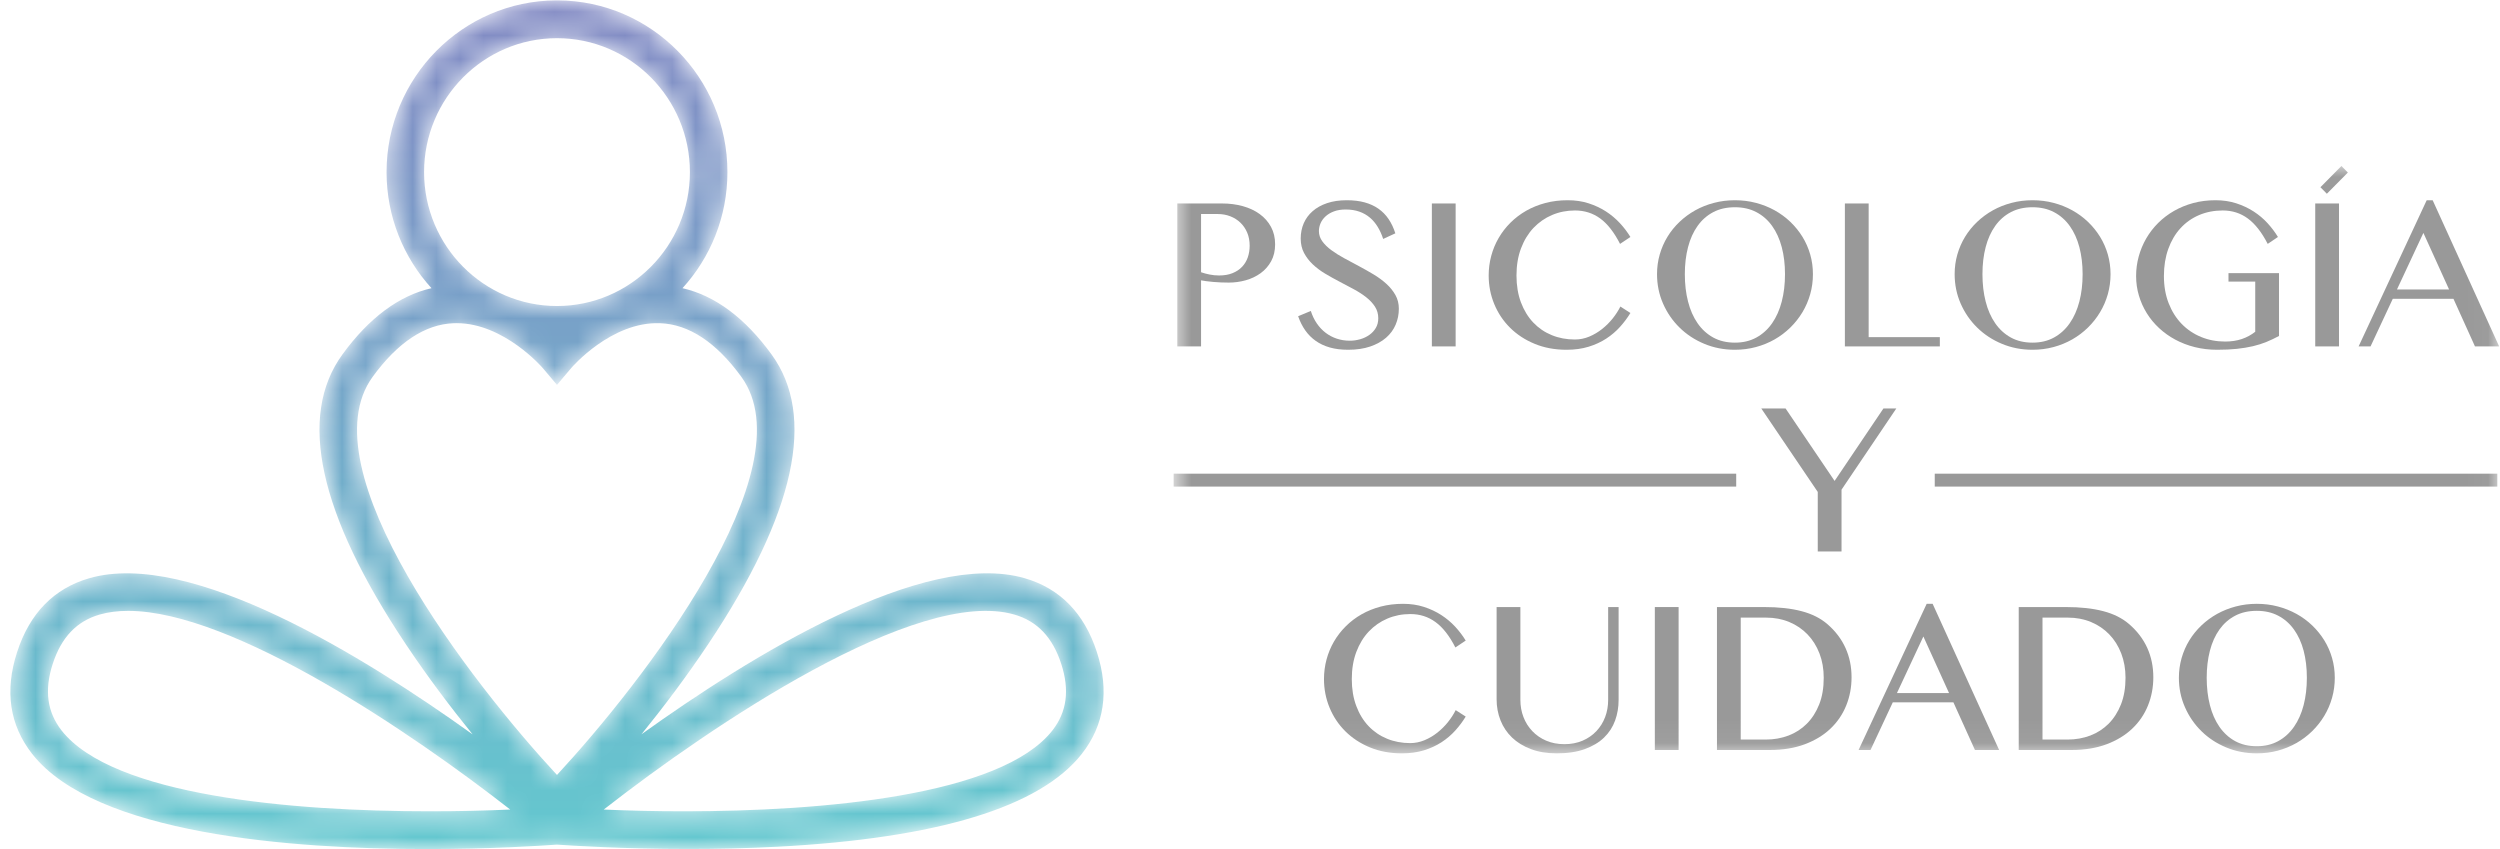
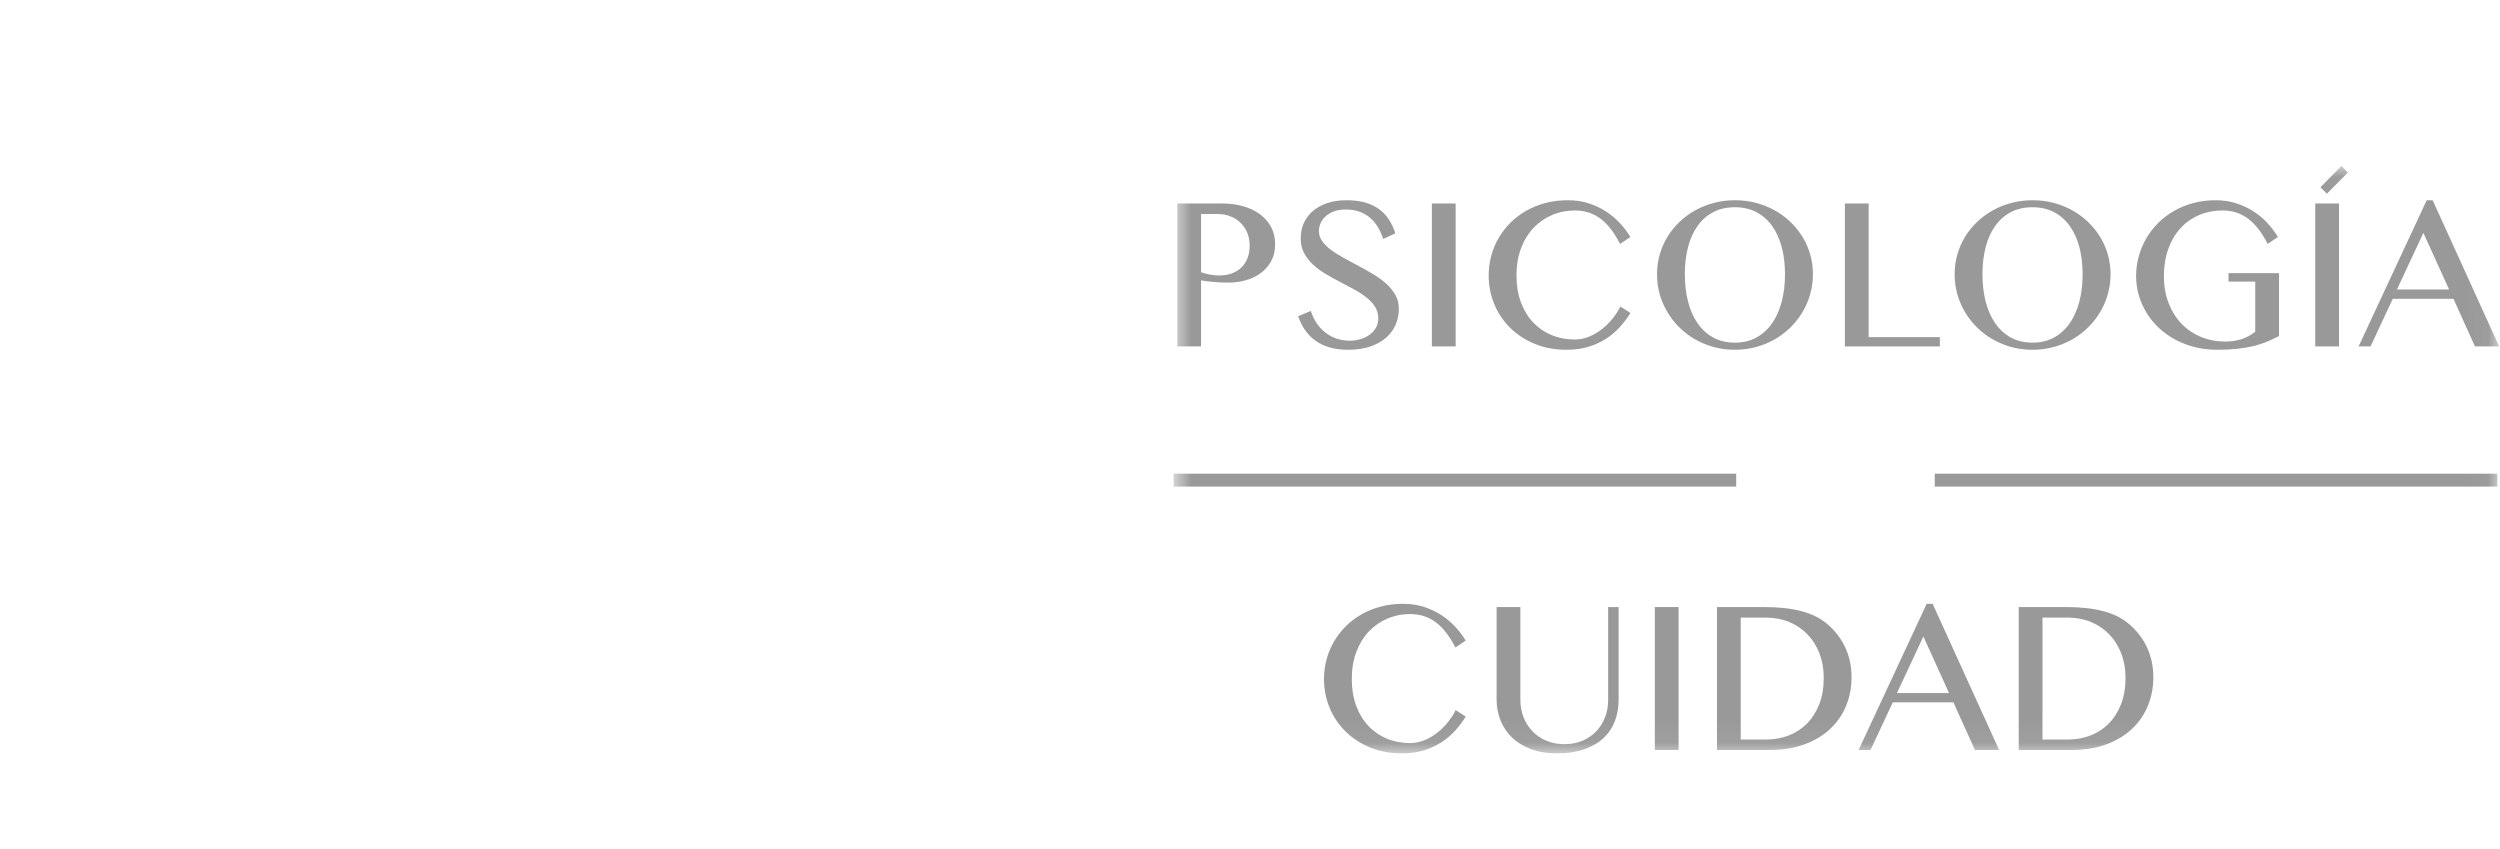
<svg xmlns="http://www.w3.org/2000/svg" width="106" height="36" viewBox="0 0 106 36" fill="none">
  <mask id="mask0" mask-type="alpha" maskUnits="userSpaceOnUse" x="0" y="0" width="47" height="36">
    <path fill-rule="evenodd" clip-rule="evenodd" d="M23.587 0.016C19.616 0.032 16.39 3.292 16.39 7.298V7.298C16.39 9.191 17.112 10.923 18.295 12.219V12.219C16.915 12.536 15.649 13.476 14.522 15.024V15.024C12.61 17.645 13.511 21.777 17.199 27.304V27.304C18.14 28.714 19.137 30.027 20.04 31.139V31.139C15.403 27.808 8.057 23.284 3.788 24.516V24.516C2.288 24.949 1.258 26.003 0.725 27.65V27.65C0.192 29.291 0.406 30.742 1.361 31.962V31.962C4.037 35.377 12.375 36 18.104 36V36C20.816 36 22.944 35.86 23.608 35.812V35.812H23.618C24.251 35.856 26.435 35.996 29.194 35.996V35.996C30.366 35.996 31.643 35.97 32.947 35.902V35.902C39.755 35.545 44.103 34.219 45.871 31.962V31.962C46.826 30.742 47.041 29.291 46.508 27.65V27.65C45.975 26.003 44.944 24.949 43.445 24.516V24.516C39.176 23.282 31.832 27.805 27.197 31.135V31.135C28.096 30.023 29.095 28.712 30.033 27.304V27.304C33.721 21.777 34.623 17.645 32.711 15.024V15.024C31.583 13.476 30.318 12.536 28.937 12.219V12.219C30.121 10.923 30.843 9.191 30.843 7.298V7.298C30.843 3.292 27.617 0.032 23.646 0.016V0.016H23.587ZM17.981 7.298C17.981 4.166 20.509 1.619 23.616 1.619V1.619C26.723 1.619 29.252 4.166 29.252 7.298V7.298C29.252 10.428 26.723 12.975 23.616 12.975V12.975C20.509 12.975 17.981 10.428 17.981 7.298V7.298ZM24.223 15.602C24.239 15.582 25.92 13.626 27.987 13.704V13.704C29.206 13.748 30.364 14.511 31.43 15.974V15.974C34.284 19.892 27.221 28.967 23.616 32.858V32.858C20.01 28.969 12.946 19.894 15.803 15.974V15.974C16.867 14.514 18.023 13.75 19.238 13.704V13.704C19.28 13.702 19.32 13.702 19.361 13.702V13.702C21.365 13.702 22.996 15.584 23.01 15.602V15.602L23.616 16.319L24.223 15.602ZM2.61 30.971C1.998 30.187 1.874 29.263 2.236 28.147V28.147C2.602 27.021 3.253 26.338 4.226 26.057V26.057C4.594 25.951 4.997 25.901 5.433 25.901V25.901C9.871 25.901 17.488 31.089 21.633 34.325V34.325C20.622 34.37 19.463 34.399 18.227 34.399V34.399C12.382 34.399 4.783 33.744 2.61 30.971V30.971ZM25.599 34.325C30.151 30.77 38.885 24.867 43.007 26.057V26.057C43.98 26.338 44.63 27.021 44.996 28.147V28.147C45.358 29.263 45.235 30.187 44.622 30.971V30.971C42.45 33.744 34.851 34.399 29.006 34.399V34.399C27.769 34.399 26.611 34.37 25.599 34.325V34.325Z" fill="white" />
  </mask>
  <g mask="url(#mask0)">
-     <path fill-rule="evenodd" clip-rule="evenodd" d="M23.587 0.016C19.616 0.032 16.39 3.292 16.39 7.298V7.298C16.39 9.191 17.112 10.923 18.295 12.219V12.219C16.915 12.536 15.649 13.476 14.522 15.024V15.024C12.61 17.645 13.511 21.777 17.199 27.304V27.304C18.14 28.714 19.137 30.027 20.04 31.139V31.139C15.403 27.808 8.057 23.284 3.788 24.516V24.516C2.288 24.949 1.258 26.003 0.725 27.65V27.65C0.192 29.291 0.406 30.742 1.361 31.962V31.962C4.037 35.377 12.375 36 18.104 36V36C20.816 36 22.944 35.86 23.608 35.812V35.812H23.618C24.251 35.856 26.435 35.996 29.194 35.996V35.996C30.366 35.996 31.643 35.97 32.947 35.902V35.902C39.755 35.545 44.103 34.219 45.871 31.962V31.962C46.826 30.742 47.041 29.291 46.508 27.65V27.65C45.975 26.003 44.944 24.949 43.445 24.516V24.516C39.176 23.282 31.832 27.805 27.197 31.135V31.135C28.096 30.023 29.095 28.712 30.033 27.304V27.304C33.721 21.777 34.623 17.645 32.711 15.024V15.024C31.583 13.476 30.318 12.536 28.937 12.219V12.219C30.121 10.923 30.843 9.191 30.843 7.298V7.298C30.843 3.292 27.617 0.032 23.646 0.016V0.016H23.587ZM17.981 7.298C17.981 4.166 20.509 1.619 23.616 1.619V1.619C26.723 1.619 29.252 4.166 29.252 7.298V7.298C29.252 10.428 26.723 12.975 23.616 12.975V12.975C20.509 12.975 17.981 10.428 17.981 7.298V7.298ZM24.223 15.602C24.239 15.582 25.92 13.626 27.987 13.704V13.704C29.206 13.748 30.364 14.511 31.43 15.974V15.974C34.284 19.892 27.221 28.967 23.616 32.858V32.858C20.01 28.969 12.946 19.894 15.803 15.974V15.974C16.867 14.514 18.023 13.75 19.238 13.704V13.704C19.28 13.702 19.32 13.702 19.361 13.702V13.702C21.365 13.702 22.996 15.584 23.01 15.602V15.602L23.616 16.319L24.223 15.602ZM2.61 30.971C1.998 30.187 1.874 29.263 2.236 28.147V28.147C2.602 27.021 3.253 26.338 4.226 26.057V26.057C4.594 25.951 4.997 25.901 5.433 25.901V25.901C9.871 25.901 17.488 31.089 21.633 34.325V34.325C20.622 34.37 19.463 34.399 18.227 34.399V34.399C12.382 34.399 4.783 33.744 2.61 30.971V30.971ZM25.599 34.325C30.151 30.77 38.885 24.867 43.007 26.057V26.057C43.98 26.338 44.63 27.021 44.996 28.147V28.147C45.358 29.263 45.235 30.187 44.622 30.971V30.971C42.45 33.744 34.851 34.399 29.006 34.399V34.399C27.769 34.399 26.611 34.37 25.599 34.325V34.325Z" fill="url(#paint0_linear)" />
-   </g>
+     </g>
  <mask id="mask1" mask-type="alpha" maskUnits="userSpaceOnUse" x="49" y="7" width="57" height="25">
    <path fill-rule="evenodd" clip-rule="evenodd" d="M49.762 7.038H105.964V31.942H49.762V7.038Z" fill="white" />
  </mask>
  <g mask="url(#mask1)">
    <path fill-rule="evenodd" clip-rule="evenodd" d="M49.762 20.631H73.615V20.084H49.762V20.631Z" fill="#999999" />
    <path fill-rule="evenodd" clip-rule="evenodd" d="M50.925 11.543C51.04 11.583 51.162 11.616 51.291 11.641C51.421 11.667 51.553 11.68 51.689 11.68C51.906 11.68 52.095 11.648 52.258 11.582C52.421 11.516 52.556 11.427 52.665 11.312C52.773 11.198 52.854 11.064 52.907 10.91C52.959 10.756 52.986 10.592 52.986 10.419C52.986 10.214 52.951 10.03 52.882 9.865C52.812 9.701 52.717 9.56 52.595 9.443C52.473 9.325 52.33 9.235 52.166 9.171C52.001 9.107 51.826 9.075 51.639 9.075H50.925V11.543ZM49.918 8.627H51.815C52.129 8.627 52.422 8.665 52.696 8.741C52.97 8.817 53.209 8.929 53.412 9.077C53.616 9.225 53.775 9.406 53.891 9.621C54.007 9.836 54.065 10.082 54.065 10.359C54.065 10.633 54.009 10.873 53.896 11.077C53.783 11.281 53.634 11.45 53.449 11.584C53.263 11.718 53.053 11.818 52.818 11.884C52.583 11.949 52.344 11.982 52.1 11.982C51.995 11.982 51.885 11.98 51.77 11.975C51.656 11.97 51.546 11.964 51.44 11.954C51.335 11.945 51.237 11.935 51.147 11.922C51.056 11.91 50.983 11.898 50.925 11.886V14.688H49.918V8.627Z" fill="#999999" />
    <path fill-rule="evenodd" clip-rule="evenodd" d="M57.233 14.446C57.38 14.446 57.526 14.425 57.671 14.384C57.815 14.343 57.945 14.282 58.059 14.201C58.174 14.12 58.266 14.021 58.335 13.904C58.404 13.787 58.439 13.65 58.439 13.495C58.439 13.309 58.391 13.144 58.297 12.999C58.202 12.854 58.077 12.722 57.924 12.601C57.77 12.481 57.595 12.367 57.397 12.261C57.2 12.154 56.999 12.047 56.794 11.941C56.589 11.834 56.388 11.722 56.191 11.605C55.994 11.488 55.818 11.356 55.665 11.212C55.511 11.067 55.387 10.905 55.292 10.727C55.197 10.549 55.15 10.344 55.15 10.112C55.15 9.881 55.193 9.666 55.278 9.468C55.364 9.27 55.49 9.098 55.656 8.954C55.821 8.809 56.025 8.695 56.268 8.613C56.51 8.531 56.788 8.49 57.102 8.49C57.385 8.49 57.638 8.52 57.861 8.581C58.083 8.642 58.279 8.732 58.448 8.851C58.617 8.97 58.76 9.116 58.877 9.29C58.995 9.463 59.089 9.664 59.162 9.893L58.647 10.131C58.586 9.945 58.51 9.775 58.416 9.621C58.323 9.467 58.211 9.335 58.082 9.226C57.952 9.116 57.803 9.031 57.632 8.972C57.462 8.912 57.27 8.883 57.056 8.883C56.867 8.883 56.701 8.909 56.559 8.963C56.418 9.016 56.3 9.086 56.205 9.173C56.11 9.26 56.039 9.357 55.992 9.466C55.946 9.574 55.922 9.684 55.922 9.797C55.922 9.955 55.97 10.101 56.067 10.233C56.163 10.366 56.291 10.491 56.451 10.608C56.611 10.726 56.792 10.839 56.995 10.949C57.199 11.059 57.406 11.17 57.617 11.283C57.827 11.395 58.035 11.513 58.238 11.634C58.441 11.756 58.623 11.89 58.782 12.034C58.942 12.179 59.07 12.338 59.166 12.51C59.263 12.682 59.311 12.875 59.311 13.088C59.311 13.329 59.266 13.555 59.175 13.767C59.085 13.979 58.949 14.163 58.769 14.32C58.588 14.477 58.364 14.601 58.095 14.693C57.827 14.784 57.516 14.83 57.16 14.83C56.871 14.83 56.614 14.798 56.388 14.734C56.162 14.67 55.962 14.577 55.789 14.455C55.616 14.333 55.467 14.184 55.344 14.009C55.22 13.834 55.12 13.634 55.041 13.408L55.579 13.184C55.642 13.382 55.727 13.559 55.834 13.714C55.941 13.87 56.065 14.002 56.207 14.11C56.348 14.218 56.506 14.301 56.679 14.359C56.852 14.417 57.037 14.446 57.233 14.446" fill="#999999" />
    <path fill-rule="evenodd" clip-rule="evenodd" d="M60.711 14.688H61.719V8.627H60.711V14.688Z" fill="#999999" />
    <path fill-rule="evenodd" clip-rule="evenodd" d="M64.299 11.68C64.299 12.104 64.362 12.484 64.488 12.821C64.615 13.157 64.789 13.442 65.01 13.675C65.232 13.909 65.493 14.087 65.794 14.21C66.095 14.334 66.422 14.395 66.775 14.395C66.985 14.395 67.189 14.354 67.385 14.272C67.58 14.19 67.762 14.082 67.929 13.95C68.096 13.817 68.246 13.668 68.379 13.502C68.511 13.336 68.62 13.167 68.704 12.997L69.129 13.271C69.005 13.475 68.859 13.671 68.69 13.858C68.522 14.046 68.326 14.212 68.105 14.357C67.884 14.501 67.634 14.616 67.355 14.702C67.076 14.787 66.766 14.83 66.422 14.83C65.925 14.83 65.474 14.746 65.069 14.578C64.664 14.411 64.317 14.184 64.028 13.897C63.739 13.611 63.515 13.276 63.357 12.894C63.199 12.511 63.12 12.107 63.12 11.68C63.12 11.397 63.156 11.12 63.228 10.851C63.3 10.581 63.405 10.328 63.542 10.092C63.679 9.856 63.846 9.639 64.043 9.443C64.241 9.246 64.464 9.077 64.712 8.935C64.961 8.794 65.232 8.684 65.528 8.606C65.823 8.528 66.138 8.49 66.472 8.49C66.791 8.49 67.086 8.533 67.355 8.62C67.625 8.707 67.87 8.822 68.092 8.965C68.313 9.108 68.51 9.274 68.683 9.461C68.857 9.648 69.005 9.844 69.129 10.048L68.69 10.341C68.44 9.85 68.16 9.491 67.85 9.264C67.54 9.037 67.183 8.924 66.779 8.924C66.433 8.924 66.109 8.988 65.808 9.116C65.507 9.244 65.244 9.427 65.019 9.664C64.795 9.902 64.619 10.191 64.491 10.531C64.363 10.87 64.299 11.254 64.299 11.68" fill="#999999" />
    <path fill-rule="evenodd" clip-rule="evenodd" d="M73.561 14.528C73.904 14.528 74.207 14.456 74.471 14.311C74.735 14.166 74.957 13.964 75.138 13.705C75.318 13.446 75.454 13.14 75.546 12.786C75.638 12.433 75.684 12.046 75.684 11.625C75.684 11.208 75.638 10.825 75.546 10.478C75.454 10.131 75.318 9.831 75.138 9.58C74.957 9.328 74.735 9.133 74.471 8.995C74.207 8.856 73.904 8.787 73.561 8.787C73.211 8.787 72.905 8.856 72.641 8.995C72.378 9.133 72.156 9.328 71.977 9.58C71.798 9.831 71.663 10.131 71.573 10.478C71.482 10.825 71.437 11.208 71.437 11.625C71.437 12.046 71.482 12.433 71.573 12.786C71.663 13.14 71.798 13.446 71.977 13.705C72.156 13.964 72.378 14.166 72.641 14.311C72.905 14.456 73.211 14.528 73.561 14.528M73.561 14.83C73.097 14.83 72.664 14.746 72.262 14.578C71.86 14.411 71.51 14.181 71.214 13.89C70.917 13.599 70.683 13.259 70.513 12.871C70.343 12.482 70.258 12.067 70.258 11.625C70.258 11.336 70.296 11.057 70.373 10.789C70.45 10.521 70.559 10.271 70.701 10.039C70.842 9.808 71.013 9.597 71.214 9.406C71.414 9.216 71.636 9.053 71.88 8.917C72.124 8.781 72.388 8.676 72.671 8.602C72.954 8.527 73.251 8.49 73.561 8.49C73.871 8.49 74.168 8.527 74.451 8.602C74.734 8.676 74.998 8.781 75.244 8.917C75.489 9.053 75.711 9.216 75.91 9.406C76.109 9.597 76.28 9.808 76.423 10.039C76.566 10.271 76.676 10.521 76.753 10.789C76.83 11.057 76.868 11.336 76.868 11.625C76.868 11.918 76.83 12.201 76.753 12.473C76.676 12.746 76.566 13.001 76.423 13.239C76.28 13.477 76.109 13.693 75.91 13.888C75.711 14.083 75.489 14.251 75.244 14.391C74.998 14.531 74.734 14.639 74.451 14.715C74.168 14.791 73.871 14.83 73.561 14.83" fill="#999999" />
    <path fill-rule="evenodd" clip-rule="evenodd" d="M78.223 8.627H79.231V14.295H82.249V14.688H78.223V8.627Z" fill="#999999" />
    <path fill-rule="evenodd" clip-rule="evenodd" d="M86.18 14.528C86.523 14.528 86.826 14.456 87.09 14.311C87.354 14.166 87.576 13.964 87.756 13.705C87.937 13.446 88.073 13.14 88.165 12.786C88.257 12.433 88.303 12.046 88.303 11.625C88.303 11.208 88.257 10.825 88.165 10.478C88.073 10.131 87.937 9.831 87.756 9.58C87.576 9.328 87.354 9.133 87.09 8.995C86.826 8.856 86.523 8.787 86.18 8.787C85.83 8.787 85.524 8.856 85.26 8.995C84.997 9.133 84.775 9.328 84.596 9.58C84.417 9.831 84.282 10.131 84.192 10.478C84.101 10.825 84.056 11.208 84.056 11.625C84.056 12.046 84.101 12.433 84.192 12.786C84.282 13.14 84.417 13.446 84.596 13.705C84.775 13.964 84.997 14.166 85.26 14.311C85.524 14.456 85.83 14.528 86.18 14.528M86.18 14.83C85.716 14.83 85.283 14.746 84.881 14.578C84.479 14.411 84.129 14.181 83.833 13.89C83.536 13.599 83.302 13.259 83.132 12.871C82.962 12.482 82.877 12.067 82.877 11.625C82.877 11.336 82.915 11.057 82.992 10.789C83.069 10.521 83.178 10.271 83.32 10.039C83.461 9.808 83.632 9.597 83.833 9.406C84.033 9.216 84.255 9.053 84.499 8.917C84.743 8.781 85.006 8.676 85.29 8.602C85.573 8.527 85.869 8.49 86.18 8.49C86.49 8.49 86.787 8.527 87.07 8.602C87.353 8.676 87.617 8.781 87.863 8.917C88.108 9.053 88.33 9.216 88.529 9.406C88.728 9.597 88.899 9.808 89.042 10.039C89.185 10.271 89.295 10.521 89.372 10.789C89.448 11.057 89.487 11.336 89.487 11.625C89.487 11.918 89.448 12.201 89.372 12.473C89.295 12.746 89.185 13.001 89.042 13.239C88.899 13.477 88.728 13.693 88.529 13.888C88.33 14.083 88.108 14.251 87.863 14.391C87.617 14.531 87.353 14.639 87.07 14.715C86.787 14.791 86.49 14.83 86.18 14.83" fill="#999999" />
    <path fill-rule="evenodd" clip-rule="evenodd" d="M94.244 8.924C93.883 8.924 93.549 8.989 93.244 9.118C92.938 9.248 92.674 9.434 92.453 9.676C92.231 9.918 92.059 10.211 91.936 10.553C91.812 10.896 91.75 11.28 91.75 11.703C91.75 12.13 91.817 12.514 91.951 12.857C92.085 13.2 92.269 13.492 92.503 13.733C92.736 13.973 93.011 14.159 93.327 14.288C93.643 14.418 93.982 14.482 94.344 14.482C94.606 14.482 94.842 14.446 95.053 14.375C95.264 14.303 95.454 14.2 95.622 14.066V11.941H94.488V11.58H96.63V14.245C96.455 14.339 96.279 14.423 96.101 14.496C95.924 14.569 95.731 14.63 95.525 14.679C95.319 14.727 95.092 14.765 94.845 14.791C94.598 14.817 94.318 14.83 94.005 14.83C93.674 14.83 93.359 14.792 93.061 14.718C92.762 14.643 92.486 14.537 92.231 14.4C91.977 14.263 91.747 14.099 91.543 13.909C91.338 13.718 91.164 13.507 91.021 13.275C90.878 13.044 90.767 12.796 90.689 12.53C90.61 12.265 90.571 11.989 90.571 11.703C90.571 11.42 90.608 11.143 90.682 10.873C90.756 10.604 90.862 10.349 91 10.11C91.139 9.871 91.308 9.652 91.506 9.454C91.705 9.256 91.93 9.085 92.18 8.942C92.43 8.799 92.702 8.688 92.997 8.608C93.293 8.529 93.606 8.49 93.937 8.49C94.253 8.49 94.546 8.533 94.816 8.62C95.085 8.707 95.331 8.822 95.552 8.965C95.774 9.108 95.97 9.273 96.142 9.461C96.314 9.648 96.461 9.844 96.585 10.048L96.151 10.341C95.898 9.85 95.617 9.491 95.308 9.264C95 9.037 94.645 8.924 94.244 8.924" fill="#999999" />
    <path fill-rule="evenodd" clip-rule="evenodd" d="M98.166 14.688H99.174V8.627H98.166V14.688Z" fill="#999999" />
    <path fill-rule="evenodd" clip-rule="evenodd" d="M101.631 12.274H103.841L102.752 9.875L101.631 12.274ZM103.145 8.49L105.964 14.688H104.939L104.026 12.668H101.455L100.511 14.688H100.005L102.892 8.49H103.145Z" fill="#999999" />
    <path fill-rule="evenodd" clip-rule="evenodd" d="M57.316 28.792C57.316 29.216 57.379 29.596 57.506 29.933C57.632 30.27 57.806 30.555 58.028 30.788C58.249 31.021 58.51 31.199 58.812 31.322C59.113 31.446 59.44 31.508 59.792 31.508C60.003 31.508 60.206 31.466 60.402 31.384C60.598 31.302 60.779 31.194 60.946 31.062C61.114 30.929 61.263 30.78 61.396 30.614C61.528 30.448 61.637 30.279 61.721 30.109L62.146 30.383C62.022 30.587 61.876 30.783 61.708 30.97C61.539 31.158 61.344 31.324 61.123 31.469C60.901 31.613 60.651 31.729 60.373 31.814C60.094 31.899 59.783 31.942 59.44 31.942C58.943 31.942 58.491 31.858 58.086 31.69C57.681 31.523 57.334 31.296 57.045 31.009C56.756 30.723 56.532 30.388 56.374 30.006C56.216 29.623 56.137 29.219 56.137 28.792C56.137 28.509 56.173 28.232 56.245 27.963C56.318 27.693 56.422 27.44 56.559 27.204C56.696 26.968 56.864 26.751 57.061 26.555C57.258 26.358 57.481 26.189 57.73 26.047C57.978 25.906 58.25 25.796 58.545 25.718C58.84 25.641 59.155 25.602 59.489 25.602C59.809 25.602 60.103 25.645 60.373 25.732C60.642 25.819 60.888 25.934 61.109 26.077C61.33 26.22 61.528 26.386 61.701 26.573C61.874 26.761 62.022 26.956 62.146 27.16L61.708 27.453C61.458 26.962 61.178 26.604 60.867 26.377C60.557 26.149 60.2 26.036 59.797 26.036C59.45 26.036 59.126 26.1 58.825 26.228C58.524 26.356 58.261 26.539 58.037 26.776C57.812 27.014 57.636 27.303 57.508 27.643C57.38 27.983 57.316 28.366 57.316 28.792" fill="#999999" />
    <path fill-rule="evenodd" clip-rule="evenodd" d="M63.456 25.739H64.464V29.674C64.464 29.933 64.507 30.177 64.595 30.404C64.682 30.631 64.807 30.829 64.97 31C65.132 31.171 65.329 31.306 65.559 31.405C65.79 31.504 66.046 31.553 66.33 31.553C66.616 31.553 66.873 31.504 67.102 31.405C67.331 31.306 67.526 31.171 67.687 31C67.848 30.829 67.972 30.631 68.058 30.404C68.144 30.177 68.186 29.933 68.186 29.674V25.739H68.629V29.674C68.629 29.985 68.58 30.278 68.48 30.552C68.381 30.826 68.225 31.066 68.013 31.272C67.8 31.478 67.528 31.641 67.197 31.761C66.866 31.882 66.468 31.942 66.004 31.942C65.592 31.942 65.226 31.882 64.909 31.761C64.591 31.641 64.324 31.477 64.109 31.27C63.894 31.063 63.731 30.82 63.621 30.541C63.511 30.262 63.456 29.964 63.456 29.647V25.739Z" fill="#999999" />
    <path fill-rule="evenodd" clip-rule="evenodd" d="M70.165 31.8H71.173V25.739H70.165V31.8Z" fill="#999999" />
    <path fill-rule="evenodd" clip-rule="evenodd" d="M73.807 31.357H74.878C75.215 31.357 75.533 31.3 75.831 31.188C76.129 31.075 76.389 30.907 76.61 30.685C76.832 30.462 77.007 30.189 77.135 29.864C77.263 29.54 77.326 29.164 77.326 28.738C77.326 28.363 77.266 28.019 77.146 27.707C77.025 27.394 76.857 27.125 76.64 26.9C76.423 26.674 76.165 26.499 75.865 26.374C75.565 26.249 75.238 26.187 74.882 26.187H73.807V31.357ZM72.799 25.739H74.796C75.411 25.739 75.939 25.797 76.382 25.913C76.825 26.028 77.194 26.214 77.489 26.47C77.826 26.763 78.08 27.098 78.25 27.476C78.421 27.854 78.506 28.267 78.506 28.715C78.506 29.141 78.43 29.542 78.278 29.917C78.125 30.292 77.903 30.619 77.609 30.897C77.315 31.176 76.952 31.396 76.52 31.558C76.088 31.719 75.593 31.8 75.036 31.8H72.799V25.739Z" fill="#999999" />
    <path fill-rule="evenodd" clip-rule="evenodd" d="M80.43 29.387H82.64L81.551 26.987L80.43 29.387ZM81.944 25.602L84.763 31.8H83.738L82.825 29.78H80.254L79.31 31.8H78.804L81.691 25.602H81.944Z" fill="#999999" />
    <path fill-rule="evenodd" clip-rule="evenodd" d="M86.602 31.357H87.673C88.01 31.357 88.328 31.3 88.626 31.188C88.924 31.075 89.184 30.907 89.406 30.685C89.627 30.462 89.802 30.189 89.93 29.864C90.058 29.54 90.122 29.164 90.122 28.738C90.122 28.363 90.061 28.019 89.941 27.707C89.82 27.394 89.652 27.125 89.435 26.9C89.218 26.674 88.96 26.499 88.66 26.374C88.36 26.249 88.033 26.187 87.677 26.187H86.602V31.357ZM85.594 25.739H87.591C88.206 25.739 88.735 25.797 89.177 25.913C89.62 26.028 89.989 26.214 90.284 26.47C90.621 26.763 90.875 27.098 91.046 27.476C91.216 27.854 91.301 28.267 91.301 28.715C91.301 29.141 91.225 29.542 91.073 29.917C90.921 30.292 90.698 30.619 90.404 30.897C90.11 31.176 89.747 31.396 89.315 31.558C88.883 31.719 88.388 31.8 87.831 31.8H85.594V25.739Z" fill="#999999" />
-     <path fill-rule="evenodd" clip-rule="evenodd" d="M95.688 31.64C96.031 31.64 96.335 31.568 96.598 31.423C96.862 31.278 97.084 31.076 97.265 30.817C97.445 30.558 97.582 30.252 97.674 29.898C97.765 29.545 97.811 29.158 97.811 28.738C97.811 28.32 97.765 27.938 97.674 27.59C97.582 27.243 97.445 26.943 97.265 26.692C97.084 26.441 96.862 26.245 96.598 26.107C96.335 25.968 96.031 25.899 95.688 25.899C95.338 25.899 95.032 25.968 94.769 26.107C94.505 26.245 94.284 26.441 94.104 26.692C93.925 26.943 93.79 27.243 93.7 27.59C93.61 27.938 93.564 28.32 93.564 28.738C93.564 29.158 93.61 29.545 93.7 29.898C93.79 30.252 93.925 30.558 94.104 30.817C94.284 31.076 94.505 31.278 94.769 31.423C95.032 31.568 95.338 31.64 95.688 31.64M95.688 31.942C95.224 31.942 94.791 31.858 94.389 31.69C93.987 31.523 93.637 31.294 93.341 31.002C93.044 30.711 92.811 30.372 92.641 29.983C92.47 29.595 92.385 29.179 92.385 28.738C92.385 28.448 92.424 28.169 92.5 27.901C92.577 27.633 92.686 27.383 92.828 27.151C92.969 26.92 93.14 26.709 93.341 26.518C93.541 26.328 93.763 26.165 94.007 26.029C94.251 25.894 94.515 25.788 94.798 25.714C95.081 25.639 95.378 25.602 95.688 25.602C95.998 25.602 96.295 25.639 96.578 25.714C96.861 25.788 97.125 25.894 97.371 26.029C97.616 26.165 97.838 26.328 98.037 26.518C98.236 26.709 98.407 26.92 98.55 27.151C98.693 27.383 98.803 27.633 98.88 27.901C98.957 28.169 98.995 28.448 98.995 28.738C98.995 29.03 98.957 29.313 98.88 29.585C98.803 29.858 98.693 30.113 98.55 30.351C98.407 30.589 98.236 30.805 98.037 31C97.838 31.195 97.616 31.363 97.371 31.503C97.125 31.643 96.861 31.751 96.578 31.828C96.295 31.904 95.998 31.942 95.688 31.942" fill="#999999" />
-     <path fill-rule="evenodd" clip-rule="evenodd" d="M75.709 17.32L77.787 20.391L79.857 17.32H80.403L78.081 20.762V23.381H77.073V20.858L74.679 17.32H75.709Z" fill="#999999" />
    <path fill-rule="evenodd" clip-rule="evenodd" d="M82.033 20.631H105.886V20.084H82.033V20.631Z" fill="#999999" />
    <path fill-rule="evenodd" clip-rule="evenodd" d="M99.549 7.315L98.659 8.215L98.386 7.938L99.276 7.038L99.549 7.315Z" fill="#999999" />
  </g>
  <defs>
    <linearGradient id="paint0_linear" x1="0.439" y1="0.016" x2="0.439" y2="36" gradientUnits="userSpaceOnUse">
      <stop stop-color="#838AC4" />
      <stop offset="1" stop-color="#64C8CF" />
    </linearGradient>
  </defs>
</svg>